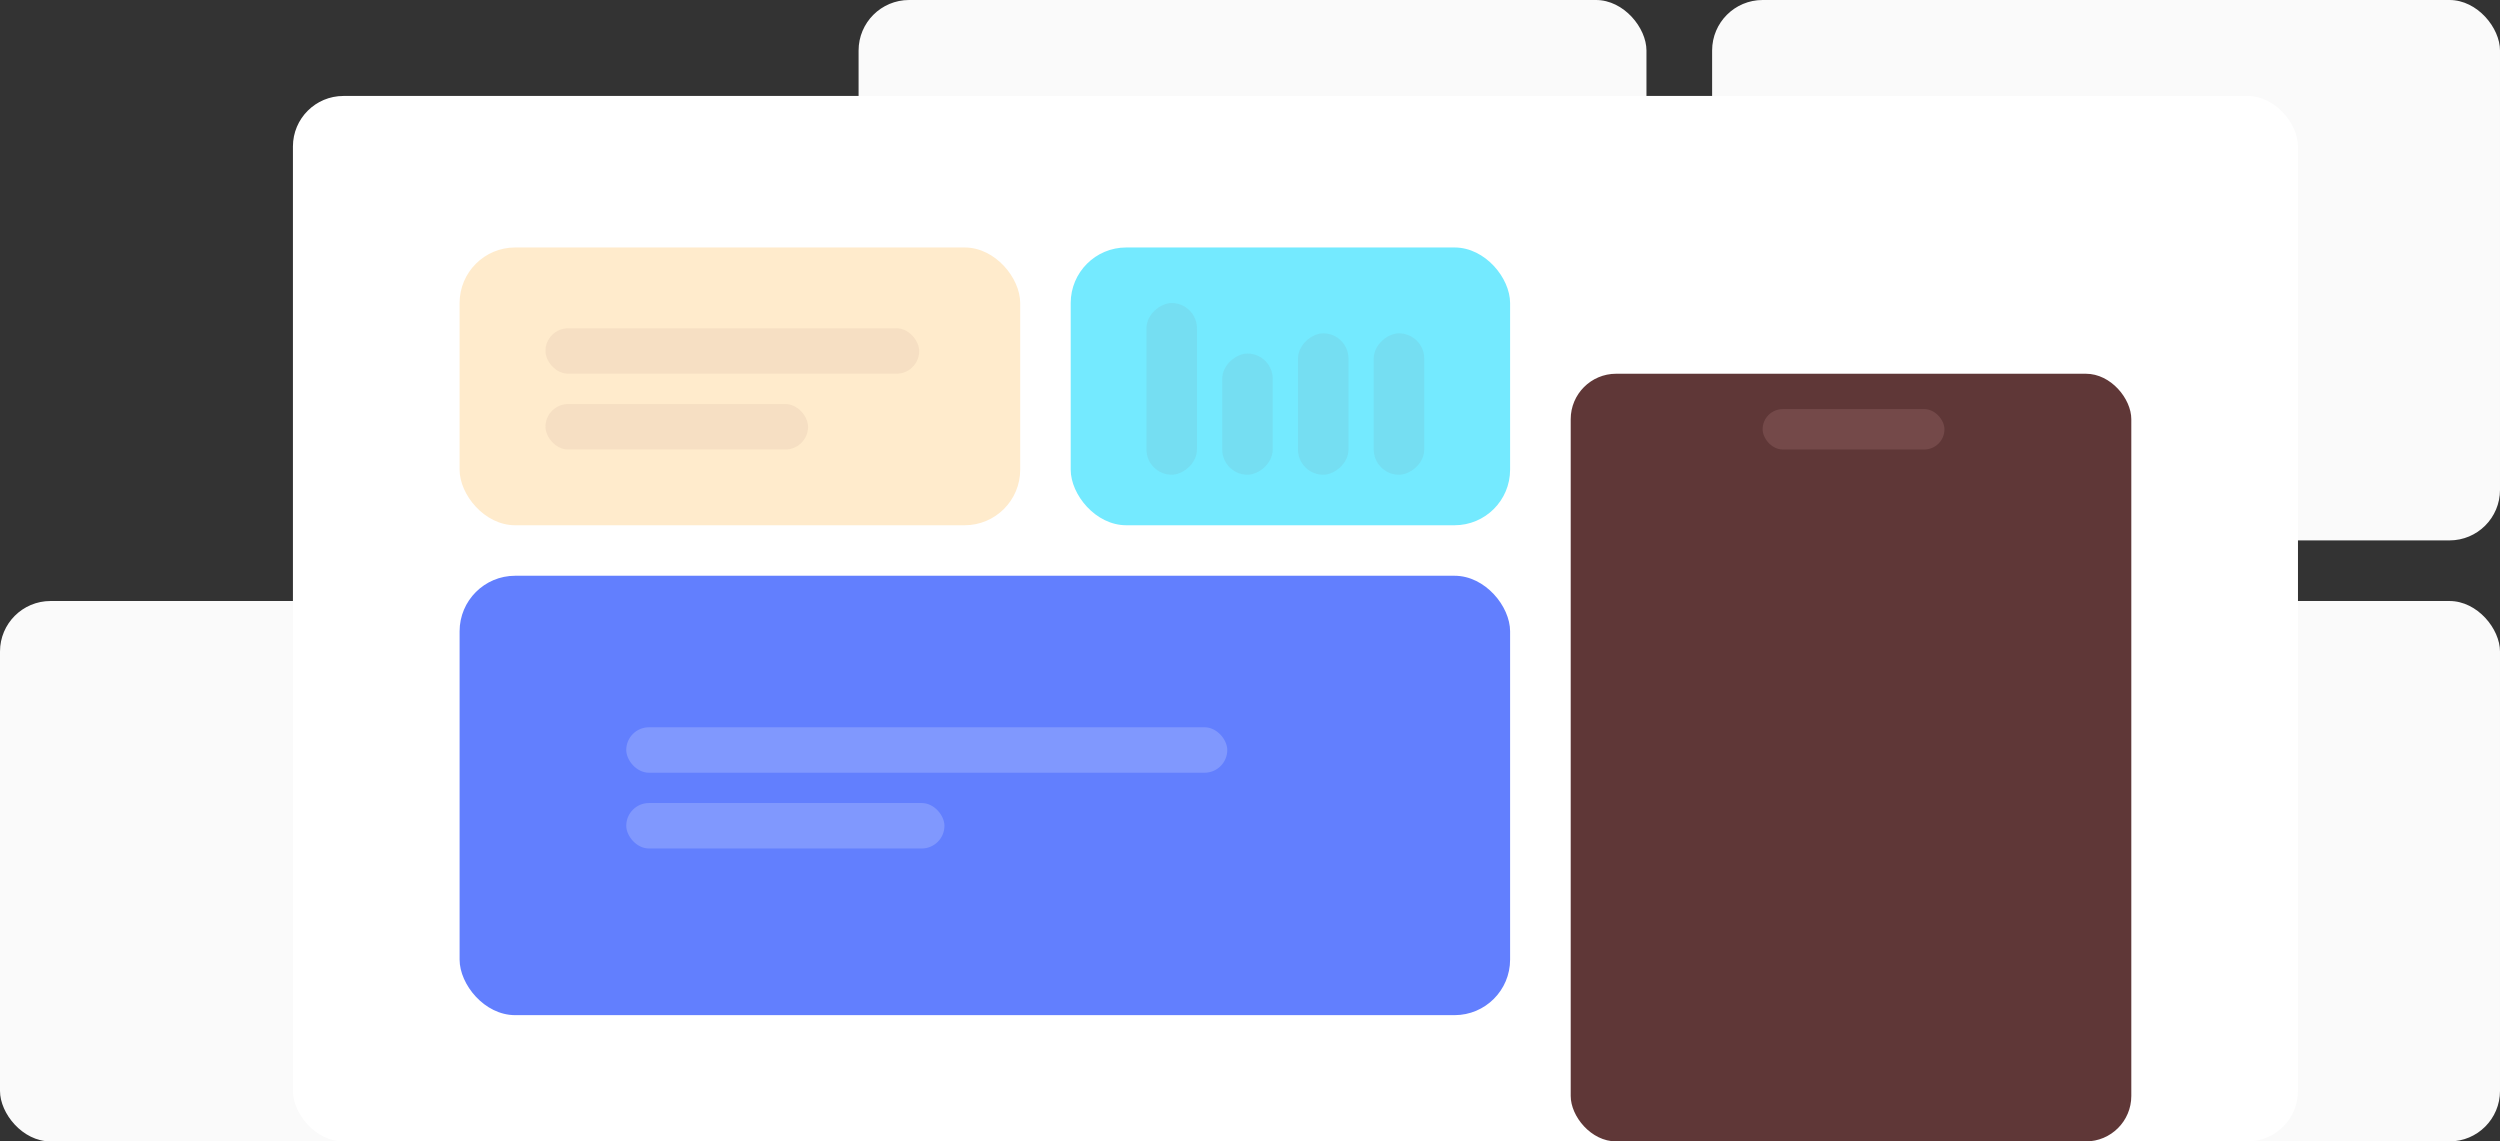
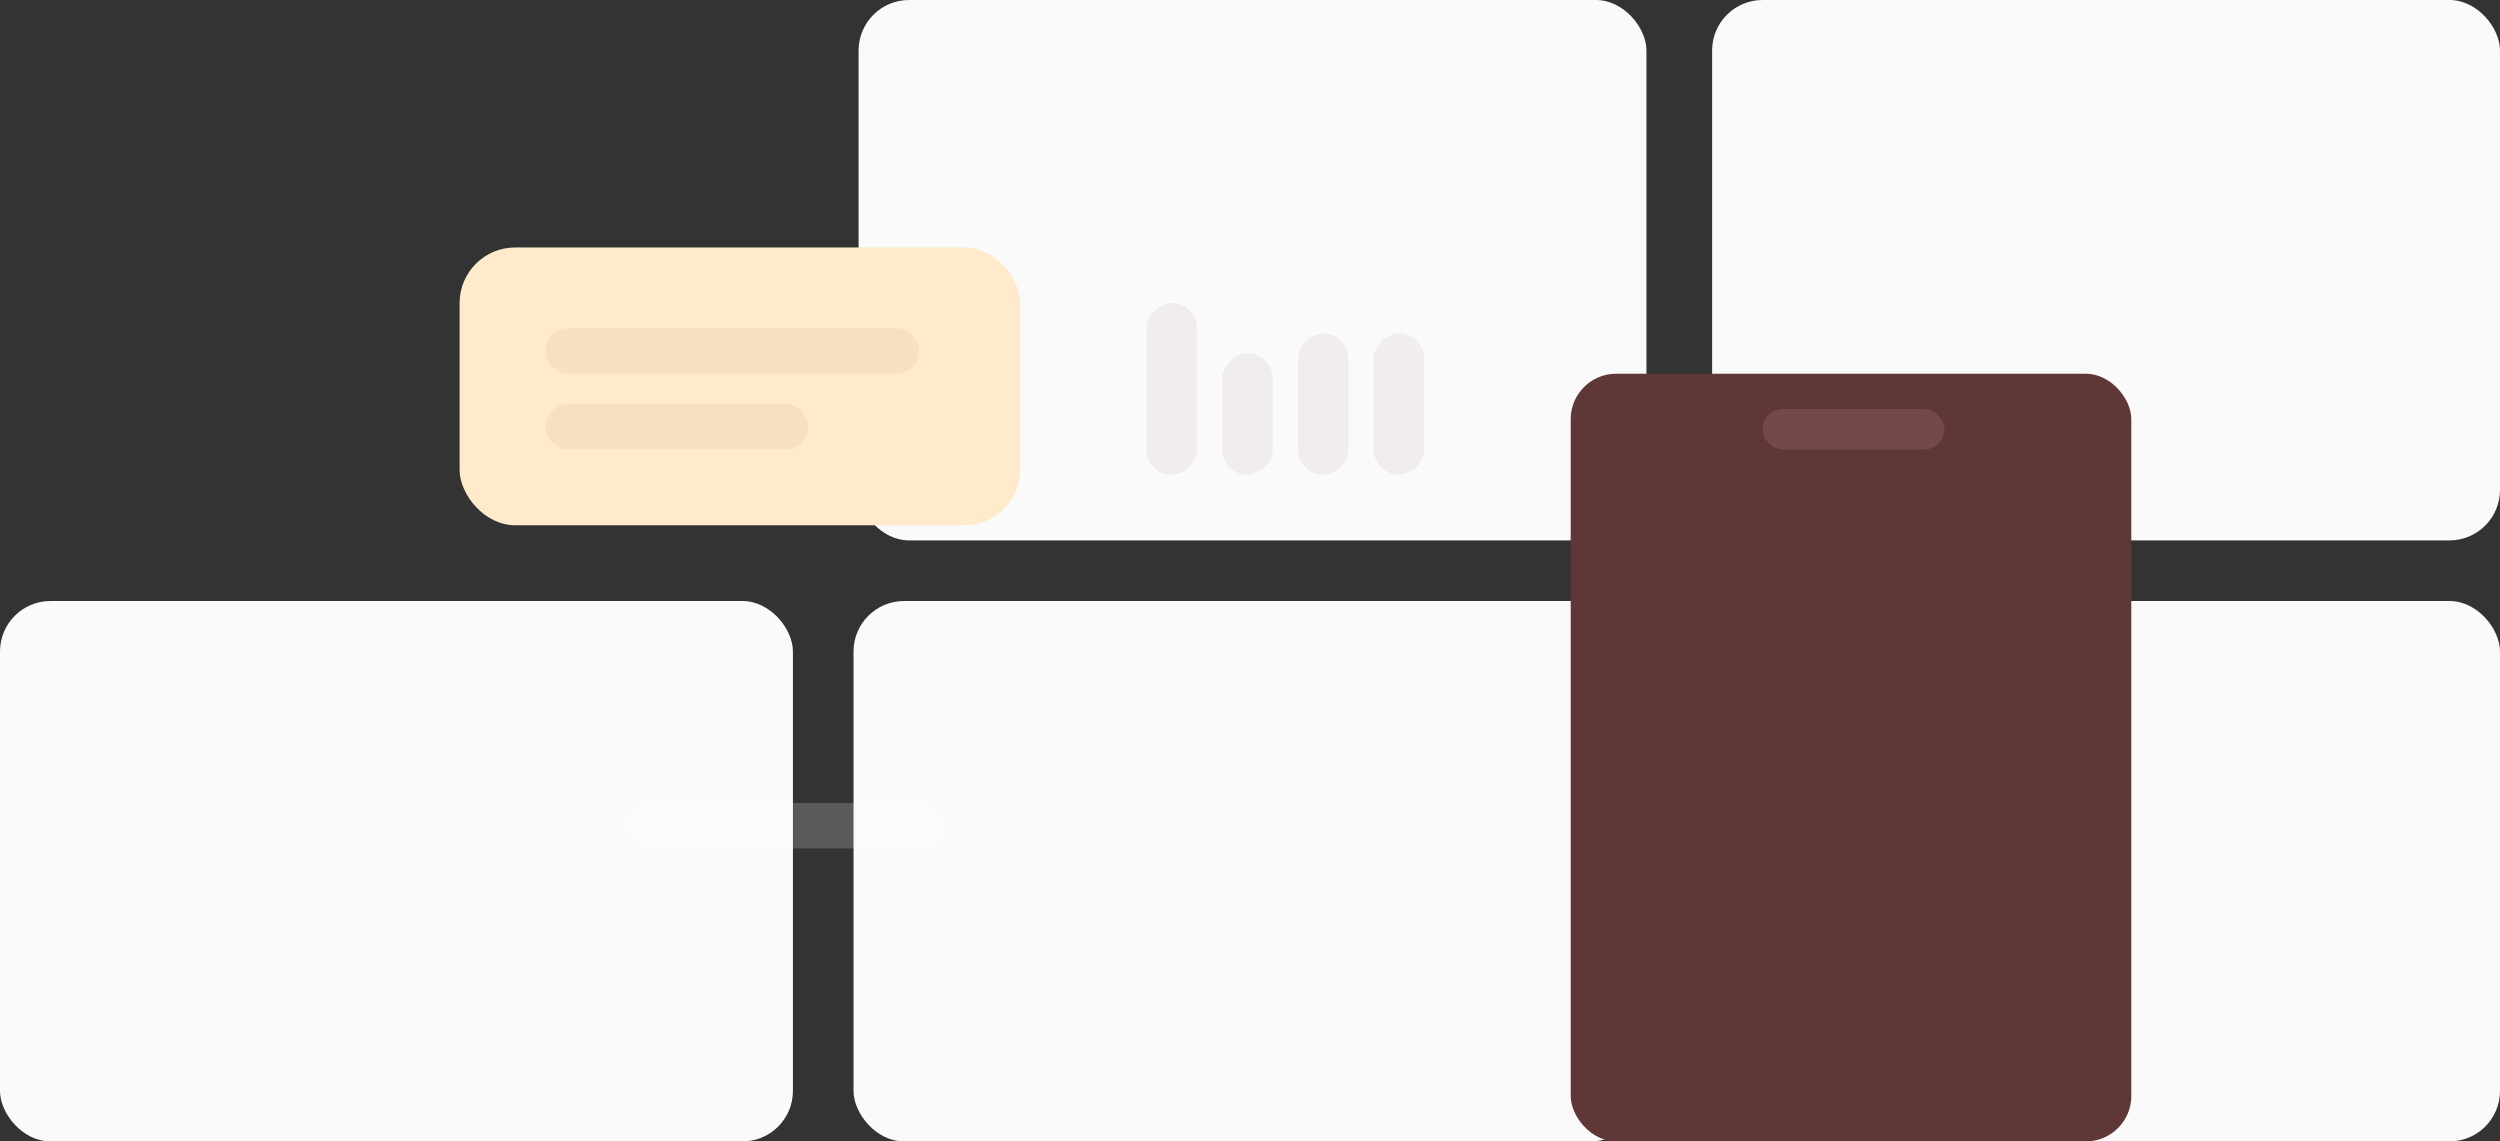
<svg xmlns="http://www.w3.org/2000/svg" width="495" height="226" viewBox="0 0 495 226">
  <rect x="0" y="0" width="495" height="226" fill="#333333" stroke="none" />
  <g id="Group_213" data-name="Group 213" transform="translate(-995 -5214)">
    <rect id="Rectangle_121" data-name="Rectangle 121" width="156" height="107" rx="10" transform="translate(1165 5214)" fill="#fafafa" />
    <rect id="Rectangle_122" data-name="Rectangle 122" width="157" height="107" rx="10" transform="translate(995 5333)" fill="#fafafa" />
    <rect id="Rectangle_123" data-name="Rectangle 123" width="156" height="107" rx="10" transform="translate(1164 5333)" fill="#fafafa" />
    <rect id="Rectangle_124" data-name="Rectangle 124" width="156" height="107" rx="10" transform="translate(1334 5214)" fill="#fafafa" />
    <rect id="Rectangle_125" data-name="Rectangle 125" width="156" height="107" rx="10" transform="translate(1334 5333)" fill="#fafafa" />
-     <rect id="Rectangle_120" data-name="Rectangle 120" width="397" height="207" rx="10" transform="translate(1053 5233)" fill="#fff" />
    <rect id="Rectangle_460" data-name="Rectangle 460" width="111" height="55" rx="11" transform="translate(1086 5263)" fill="#ffebcc" />
-     <rect id="Rectangle_463" data-name="Rectangle 463" width="208" height="87" rx="11" transform="translate(1086 5328)" fill="#627ffe" />
-     <rect id="Rectangle_461" data-name="Rectangle 461" width="87" height="55" rx="11" transform="translate(1207 5263)" fill="#74eaff" />
    <rect id="Rectangle_462" data-name="Rectangle 462" width="111" height="152" rx="9" transform="translate(1306 5288)" fill="#5f3737" />
-     <rect id="Rectangle_464" data-name="Rectangle 464" width="119" height="9" rx="4.5" transform="translate(1119 5358)" fill="#fff" opacity="0.192" />
    <rect id="Rectangle_466" data-name="Rectangle 466" width="74" height="9" rx="4.5" transform="translate(1103 5279)" fill="#815454" opacity="0.071" />
    <rect id="Rectangle_465" data-name="Rectangle 465" width="63" height="9" rx="4.5" transform="translate(1119 5373)" fill="#fff" opacity="0.192" />
    <rect id="Rectangle_467" data-name="Rectangle 467" width="52" height="9" rx="4.5" transform="translate(1103 5294)" fill="#815454" opacity="0.071" />
    <rect id="Rectangle_468" data-name="Rectangle 468" width="34" height="10" rx="5" transform="translate(1222 5308) rotate(-90)" fill="#815454" opacity="0.071" />
    <rect id="Rectangle_469" data-name="Rectangle 469" width="24" height="10" rx="5" transform="translate(1237 5308) rotate(-90)" fill="#815454" opacity="0.071" />
    <rect id="Rectangle_470" data-name="Rectangle 470" width="28" height="10" rx="5" transform="translate(1252 5308) rotate(-90)" fill="#815454" opacity="0.071" />
    <rect id="Rectangle_471" data-name="Rectangle 471" width="28" height="10" rx="5" transform="translate(1267 5308) rotate(-90)" fill="#815454" opacity="0.071" />
    <rect id="Rectangle_472" data-name="Rectangle 472" width="36" height="8" rx="4" transform="translate(1344 5295)" fill="#b18484" opacity="0.249" />
  </g>
</svg>